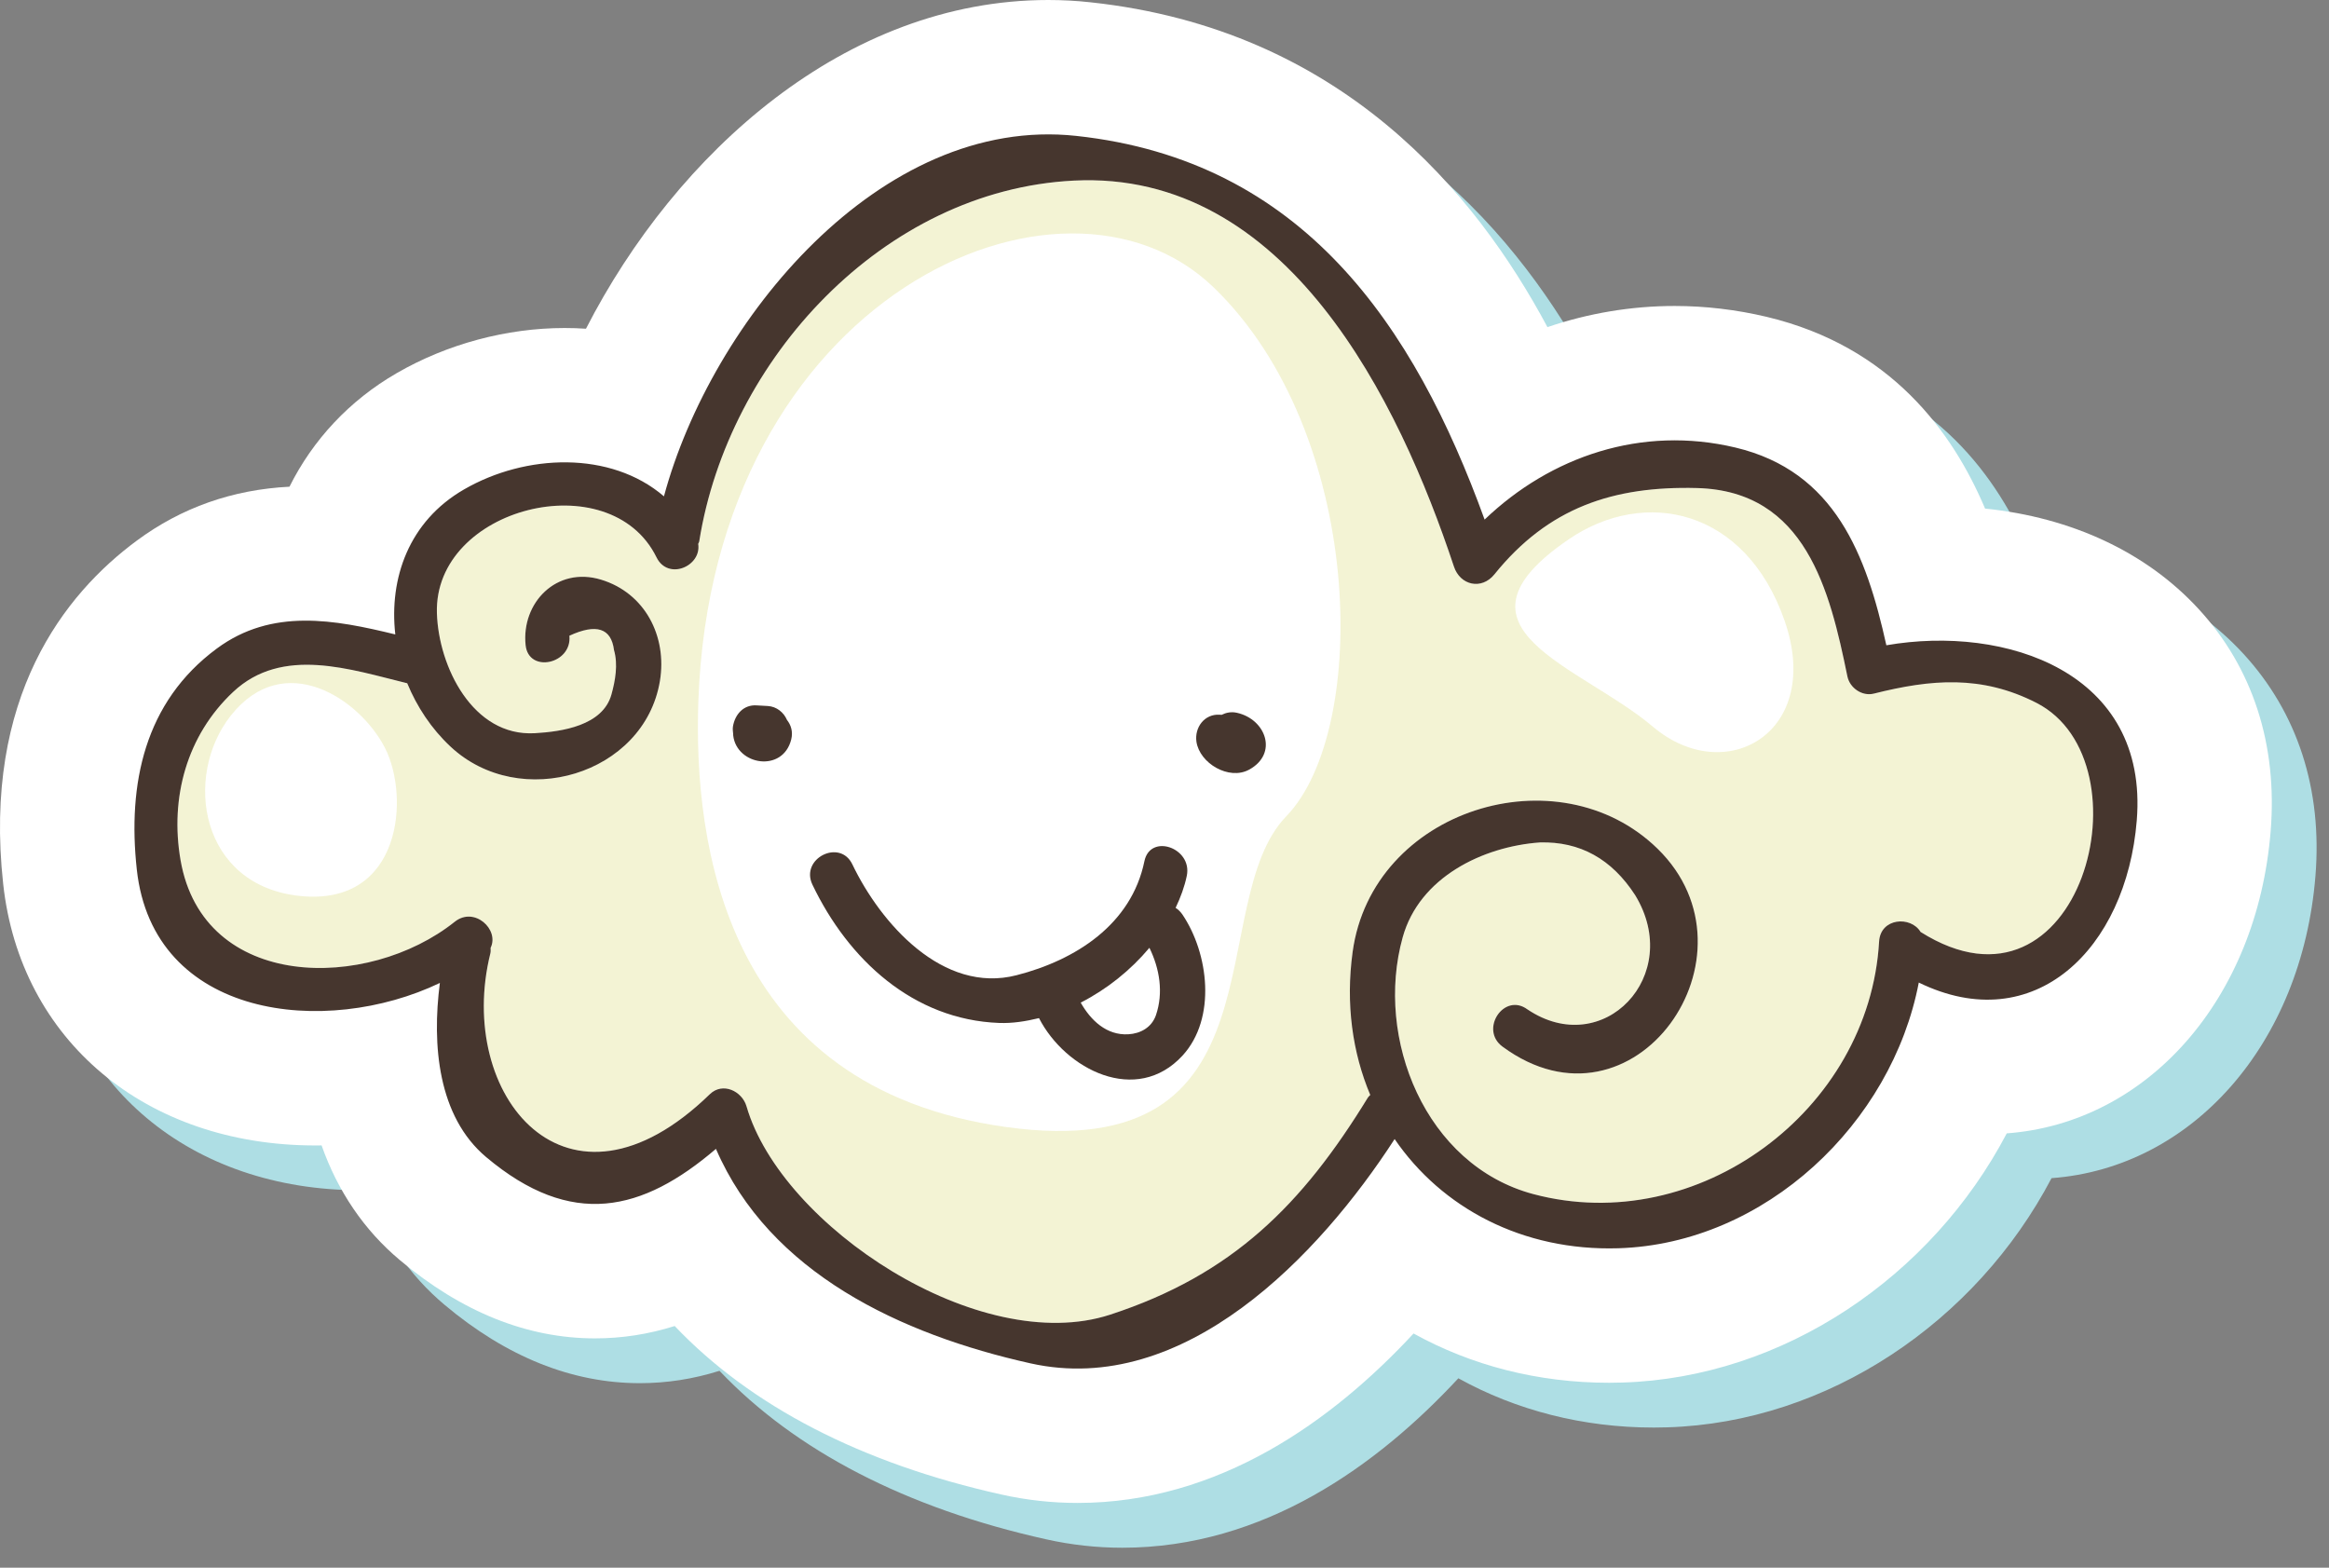
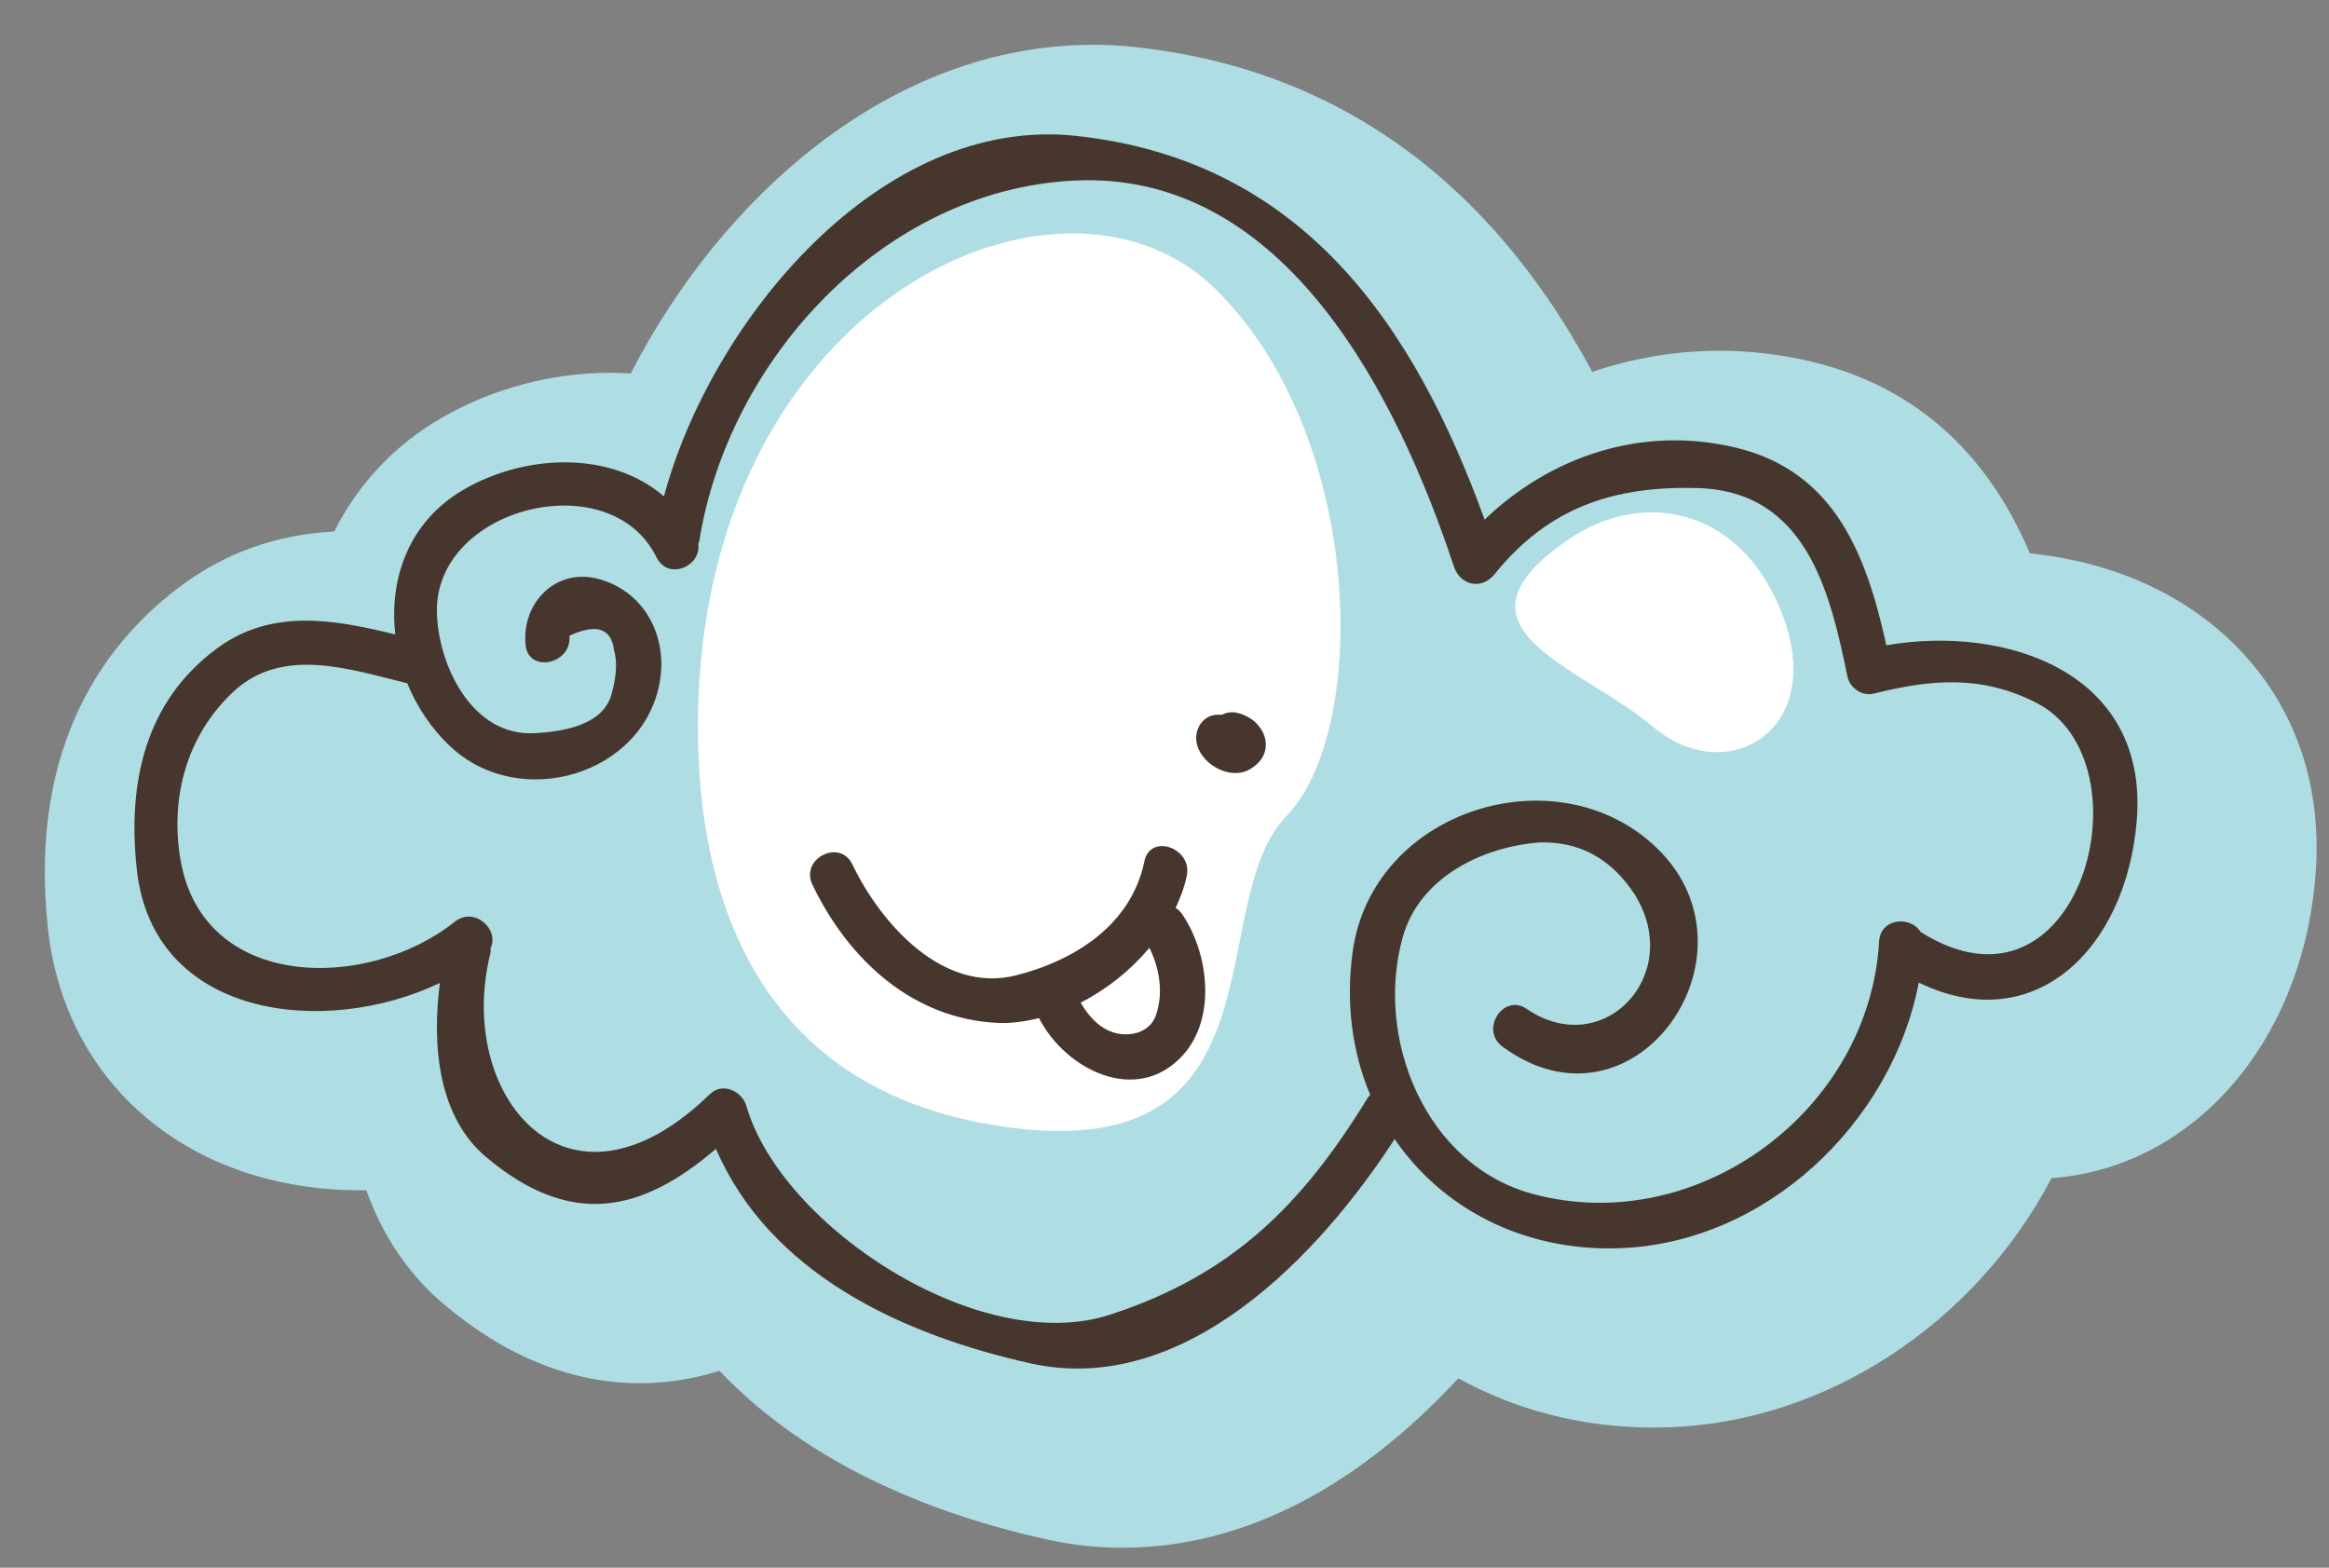
<svg xmlns="http://www.w3.org/2000/svg" width="52px" height="35px" viewBox="0 0 52 35">
  <rect x="0" y="0" width="52" height="35" fill="#808080" stroke="none" />
  <title>Group 8@1x</title>
  <desc>Created with Sketch.</desc>
  <g id="Page-1" stroke="none" stroke-width="1" fill="none" fill-rule="evenodd">
    <g id="Group-8">
      <g id="Group-4">
        <path d="M8.042,26.573 C8.088,26.573 8.134,26.573 8.18,26.572 C8.541,27.593 9.127,28.461 9.926,29.131 C11.306,30.291 12.772,30.88 14.284,30.88 C14.888,30.88 15.479,30.788 16.064,30.604 C17.76,32.389 20.229,33.67 23.358,34.366 C23.917,34.491 24.488,34.554 25.058,34.554 C28.216,34.554 30.759,32.714 32.561,30.771 C33.854,31.487 35.343,31.871 36.926,31.871 C37.025,31.871 37.126,31.869 37.226,31.866 C40.814,31.756 44.123,29.509 45.805,26.303 C48.946,26.071 51.393,23.307 51.697,19.56 C51.855,17.625 51.297,15.906 50.084,14.591 C48.922,13.33 47.256,12.553 45.321,12.354 C44.601,10.654 43.226,8.736 40.442,8.073 C39.767,7.913 39.076,7.831 38.392,7.831 C37.421,7.831 36.463,7.993 35.55,8.303 C33.951,5.315 30.962,1.658 25.354,1.052 C25.041,1.017 24.722,1 24.405,1 C19.876,1 16.097,4.412 14.083,8.339 C13.926,8.328 13.767,8.323 13.607,8.323 C12.313,8.323 10.982,8.68 9.858,9.33 C8.801,9.94 7.984,10.822 7.463,11.866 C6.192,11.93 5.05,12.334 4.058,13.067 C2.444,14.258 0.614,16.556 1.071,20.734 C1.451,24.226 4.254,26.573 8.042,26.573" id="Fill-42" fill="#AEDEE4" />
-         <path d="M7.042,25.573 C7.088,25.573 7.134,25.573 7.18,25.572 C7.541,26.593 8.127,27.461 8.926,28.131 C10.306,29.291 11.772,29.88 13.284,29.88 C13.888,29.88 14.479,29.788 15.064,29.604 C16.76,31.389 19.229,32.67 22.358,33.366 C22.917,33.491 23.488,33.554 24.058,33.554 C27.216,33.554 29.759,31.714 31.561,29.771 C32.854,30.487 34.343,30.871 35.926,30.871 C36.025,30.871 36.126,30.869 36.226,30.866 C39.814,30.756 43.123,28.509 44.805,25.303 C47.946,25.071 50.393,22.307 50.697,18.56 C50.855,16.625 50.297,14.906 49.084,13.591 C47.922,12.33 46.256,11.553 44.321,11.354 C43.601,9.654 42.226,7.736 39.442,7.073 C38.767,6.913 38.076,6.831 37.392,6.831 C36.421,6.831 35.463,6.993 34.55,7.303 C32.951,4.315 29.962,0.658 24.354,0.052 C24.041,0.017 23.722,0 23.405,0 C18.876,0 15.097,3.412 13.083,7.339 C12.926,7.328 12.767,7.323 12.607,7.323 C11.313,7.323 9.982,7.68 8.858,8.33 C7.801,8.94 6.984,9.822 6.463,10.866 C5.192,10.93 4.05,11.334 3.058,12.067 C1.444,13.258 -0.386,15.556 0.071,19.734 C0.451,23.226 3.254,25.573 7.042,25.573" id="Fill-98" fill="#FFFFFF" />
-         <path d="M45.469,15.692 C44.242,15.065 43.114,15.166 41.838,15.485 C41.575,15.551 41.3,15.359 41.247,15.1 C40.855,13.186 40.318,10.961 37.892,10.896 C36.021,10.847 34.57,11.332 33.366,12.823 C33.08,13.177 32.601,13.07 32.462,12.648 C31.238,8.959 28.735,3.789 23.971,4.032 C19.71,4.25 16.258,8.036 15.614,12.081 C15.61,12.104 15.597,12.121 15.589,12.142 C15.668,12.642 14.916,12.968 14.658,12.443 C13.622,10.334 9.681,11.328 9.755,13.69 C9.791,14.88 10.555,16.45 11.943,16.37 C12.546,16.335 13.455,16.202 13.651,15.508 C13.739,15.195 13.802,14.837 13.709,14.513 C13.647,14.023 13.314,13.917 12.713,14.193 C12.777,14.829 11.798,15.04 11.735,14.4 C11.639,13.462 12.422,12.638 13.42,12.941 C14.394,13.236 14.9,14.198 14.734,15.205 C14.385,17.297 11.608,18.125 10.055,16.666 C9.631,16.268 9.309,15.78 9.092,15.255 C7.835,14.949 6.305,14.415 5.205,15.448 C4.17,16.421 3.791,17.809 4.031,19.202 C4.538,22.133 8.213,22.129 10.155,20.579 C10.593,20.229 11.156,20.754 10.954,21.162 C10.954,21.202 10.959,21.239 10.949,21.282 C10.16,24.443 12.656,27.532 15.847,24.43 C16.135,24.149 16.571,24.36 16.668,24.701 C17.447,27.38 21.872,30.302 24.788,29.35 C27.522,28.458 29.076,26.895 30.542,24.503 C30.558,24.477 30.576,24.467 30.594,24.446 C30.197,23.501 30.042,22.414 30.2,21.256 C30.634,18.065 34.793,16.784 37.009,18.948 C39.435,21.317 36.488,25.531 33.546,23.366 C33.029,22.985 33.58,22.151 34.102,22.534 C35.793,23.674 37.601,21.78 36.51,19.987 C35.985,19.175 35.275,18.783 34.38,18.808 C33.105,18.9 31.69,19.587 31.318,20.926 C30.69,23.179 31.823,26.016 34.235,26.659 C37.91,27.637 41.739,24.788 41.955,21.021 C41.985,20.489 42.664,20.444 42.881,20.806 C46.458,23.061 48.035,17.007 45.469,15.692" id="Fill-838" fill="#F3F3D4" />
        <path d="M15.592,15.662 C15.484,18.796 16.154,24.287 22.467,25.162 C28.78,26.037 26.843,20.162 28.718,18.225 C30.593,16.287 30.468,9.662 27.093,6.412 C23.717,3.162 15.904,6.599 15.592,15.662" id="Fill-840" fill="#FFFFFF" />
        <path d="M42.881,20.806 C42.664,20.444 41.985,20.489 41.955,21.021 C41.738,24.787 37.91,27.637 34.235,26.659 C31.822,26.016 30.69,23.179 31.318,20.926 C31.69,19.586 33.105,18.9 34.38,18.808 C35.275,18.783 35.985,19.175 36.51,19.987 C37.601,21.78 35.793,23.674 34.102,22.534 C33.58,22.151 33.028,22.985 33.546,23.366 C36.487,25.531 39.435,21.317 37.009,18.948 C34.793,16.784 30.634,18.065 30.2,21.256 C30.042,22.413 30.196,23.5 30.594,24.446 C30.576,24.467 30.558,24.477 30.542,24.502 C29.076,26.895 27.522,28.457 24.788,29.35 C21.872,30.302 17.446,27.379 16.668,24.701 C16.57,24.36 16.135,24.149 15.847,24.43 C12.655,27.532 10.16,24.443 10.949,21.282 C10.959,21.239 10.954,21.202 10.954,21.161 C11.155,20.754 10.593,20.229 10.154,20.578 C8.213,22.129 4.538,22.133 4.031,19.202 C3.791,17.809 4.17,16.42 5.205,15.448 C6.305,14.414 7.835,14.949 9.092,15.254 C9.309,15.78 9.631,16.268 10.055,16.665 C11.608,18.124 14.385,17.297 14.734,15.204 C14.9,14.198 14.394,13.236 13.42,12.941 C12.422,12.638 11.639,13.461 11.735,14.4 C11.798,15.039 12.777,14.828 12.713,14.193 C13.314,13.916 13.647,14.023 13.709,14.513 C13.802,14.836 13.738,15.195 13.651,15.508 C13.455,16.202 12.546,16.334 11.943,16.369 C10.555,16.45 9.791,14.879 9.755,13.69 C9.681,11.327 13.622,10.333 14.658,12.443 C14.916,12.968 15.668,12.642 15.589,12.142 C15.597,12.12 15.61,12.104 15.613,12.08 C16.258,8.035 19.71,4.249 23.971,4.032 C28.735,3.788 31.237,8.958 32.462,12.648 C32.601,13.07 33.08,13.177 33.366,12.823 C34.569,11.331 36.021,10.847 37.892,10.896 C40.318,10.96 40.855,13.186 41.247,15.1 C41.3,15.359 41.575,15.551 41.838,15.485 C43.113,15.165 44.242,15.065 45.469,15.692 C48.035,17.007 46.458,23.061 42.881,20.806 M42.117,14.406 C41.671,12.392 40.972,10.521 38.748,9.992 C36.653,9.493 34.623,10.188 33.147,11.6 C31.575,7.267 29.087,3.58 24.03,3.034 C19.654,2.56 15.88,7.165 14.824,11.081 C13.634,10.06 11.738,10.13 10.36,10.927 C9.129,11.637 8.684,12.911 8.826,14.164 C7.473,13.834 6.071,13.569 4.841,14.479 C3.225,15.672 2.846,17.502 3.054,19.409 C3.417,22.749 7.272,23.166 9.821,21.945 C9.642,23.327 9.776,24.926 10.855,25.833 C12.764,27.438 14.344,27.052 15.985,25.649 C17.184,28.42 20.111,29.792 23.01,30.438 C26.44,31.202 29.455,28.03 31.138,25.43 C32.19,26.967 33.991,27.934 36.134,27.868 C39.421,27.766 42.241,25.071 42.841,21.936 C45.421,23.194 47.476,21.184 47.708,18.317 C47.977,15.003 44.78,13.944 42.117,14.406" id="Fill-846" fill="#46362E" />
-         <path d="M17.571,16.073 C17.498,15.903 17.339,15.774 17.144,15.762 L16.894,15.748 C16.601,15.729 16.411,15.948 16.365,16.217 C16.355,16.278 16.365,16.329 16.369,16.384 C16.371,16.397 16.368,16.41 16.371,16.423 C16.45,17.085 17.476,17.256 17.665,16.512 C17.71,16.335 17.66,16.186 17.571,16.073" id="Fill-848" fill="#46362E" />
      </g>
      <path d="M35.03,12.037 C36.721,10.885 38.968,11.35 39.842,13.849 C40.717,16.349 38.53,17.599 36.905,16.224 C35.28,14.85 32.092,14.037 35.03,12.037" id="Fill-842" fill="#FFFFFF" />
-       <path d="M5.155,15.974 C4.077,17.336 4.468,19.787 6.717,20.005 C8.968,20.224 9.155,17.786 8.593,16.693 C8.03,15.599 6.342,14.474 5.155,15.974" id="Fill-844" fill="#FFFFFF" />
      <path d="M27.62,15.914 C27.488,15.884 27.376,15.91 27.275,15.959 L27.233,15.956 C26.892,15.935 26.668,16.24 26.713,16.559 C26.784,17.04 27.438,17.429 27.889,17.183 C28.542,16.827 28.266,16.06 27.62,15.914" id="Fill-850" fill="#46362E" />
      <path d="M25.808,22.667 C25.713,22.937 25.467,23.075 25.192,23.091 C24.705,23.118 24.354,22.78 24.129,22.384 C24.714,22.085 25.244,21.661 25.663,21.16 C25.893,21.628 25.98,22.167 25.808,22.667 M26.396,20.411 C26.352,20.35 26.304,20.304 26.248,20.268 C26.36,20.033 26.448,19.794 26.498,19.552 C26.626,18.927 25.68,18.599 25.551,19.228 C25.26,20.642 24.012,21.435 22.698,21.772 C21.051,22.198 19.66,20.611 19.031,19.298 C18.754,18.716 17.86,19.167 18.139,19.75 C18.939,21.423 20.389,22.767 22.31,22.838 C22.604,22.849 22.901,22.802 23.198,22.73 C23.789,23.88 25.375,24.685 26.404,23.565 C27.164,22.735 26.989,21.284 26.396,20.411" id="Fill-852" fill="#46362E" />
    </g>
  </g>
</svg>